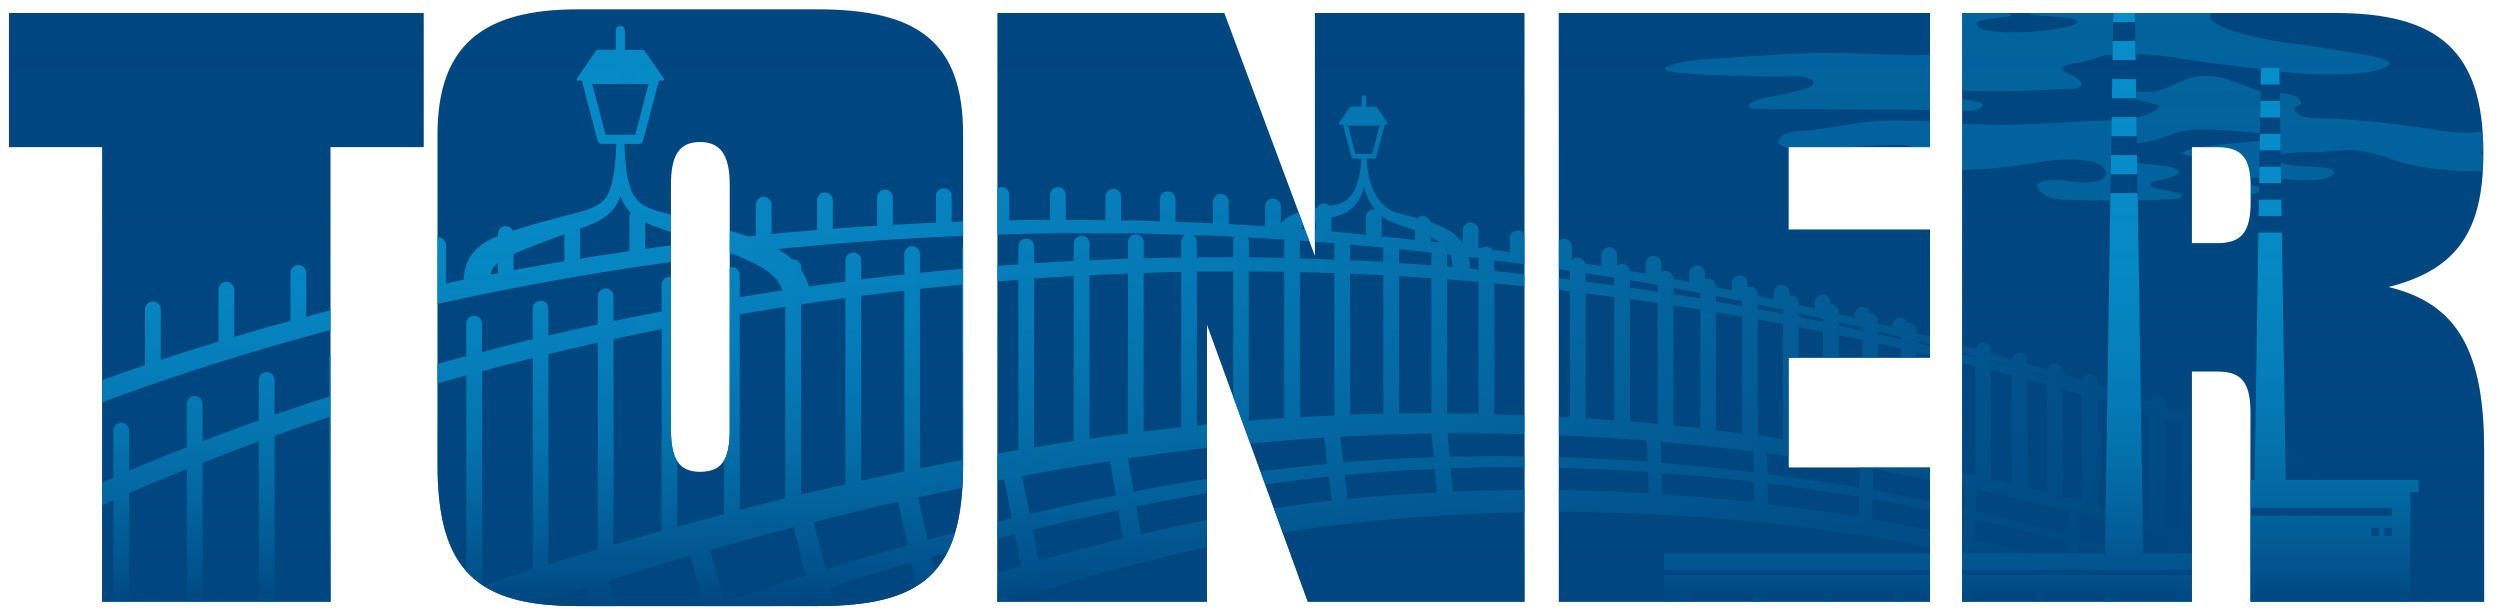
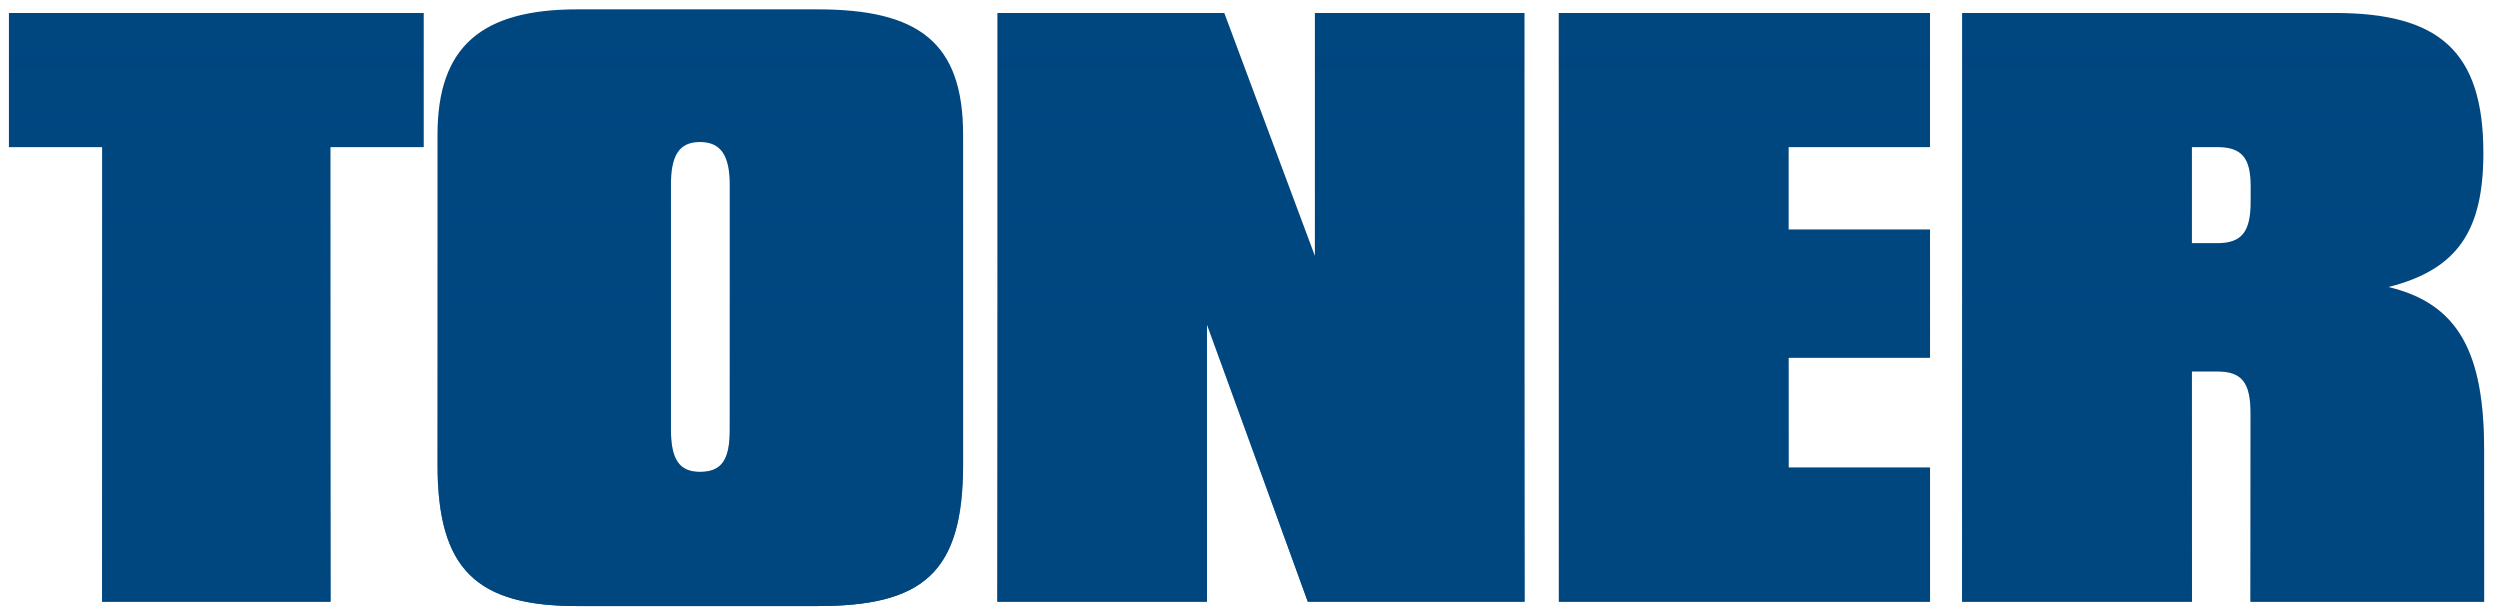
<svg xmlns="http://www.w3.org/2000/svg" id="Layer_1" data-name="Layer 1" viewBox="0 0 1090.84 268">
  <defs>
    <style>.cls-1{fill:none;}.cls-2{fill:#00467f;}.cls-3{clip-path:url(#clip-path);}.cls-4{fill:url(#linear-gradient);}.cls-5,.cls-6{fill:#068eca;}.cls-5{opacity:0.4;isolation:isolate;}.cls-7{fill:url(#linear-gradient-2);}</style>
    <clipPath id="clip-path">
-       <path class="cls-1" d="M44.55,64.19H3.89V5.66h181V64.19H144.2V262.54H44.55ZM190.9,202.75V58.81c0-38.6,19.3-54.73,61.06-54.73h104.7c44,0,63.58,14.23,63.58,54.73V202.75c0,47.44-17.71,61.69-63.58,61.69H252C208,264.44,190.9,248.62,190.9,202.75Zm101.86-15.19c0,12.66,3.48,18.34,12.65,18.34,9.81,0,13-5.68,13-18.34V80.63c0-12.65-3.81-18.66-13-18.66s-12.65,6-12.65,18.66ZM435.2,5.66h99l39.53,106V5.66H665.2V262.54H570.65l-44-120.85V262.54H435.2Zm244.93,0h162V64.19H780.45v35.94h61.69v56H780.45V204h61.69v58.53H680.2ZM982,180.44c0-13.6-3.8-18.35-14.56-18.35H956.41V262.54H856.13V5.66h162.59c45.25,0,64.86,16.45,64.86,61.06,0,34.16-11.39,50.92-41.44,58.52,30.7,7.28,41.76,28.79,41.76,71.17v66.13H982ZM956.41,106.1h11.07c10.76,0,14.56-5.06,14.56-18V81.19c0-12.26-3.86-17-14.54-17H956.41Z" />
-     </clipPath>
+       </clipPath>
    <linearGradient id="linear-gradient" x1="-111.35" y1="223.44" x2="1064.55" y2="223.44" gradientTransform="matrix(1, 0, 0, -1, 59.2, 465.3)" gradientUnits="userSpaceOnUse">
      <stop offset="0" stop-color="#068eca" />
      <stop offset="0.24" stop-color="#068dc9" stop-opacity="0.99" />
      <stop offset="0.38" stop-color="#068ac6" stop-opacity="0.95" />
      <stop offset="0.49" stop-color="#0585c1" stop-opacity="0.88" />
      <stop offset="0.6" stop-color="#057eb9" stop-opacity="0.77" />
      <stop offset="0.69" stop-color="#0474af" stop-opacity="0.64" />
      <stop offset="0.78" stop-color="#0369a3" stop-opacity="0.48" />
      <stop offset="0.86" stop-color="#025b95" stop-opacity="0.29" />
      <stop offset="0.94" stop-color="#004c85" stop-opacity="0.08" />
      <stop offset="0.97" stop-color="#00467f" stop-opacity="0" />
    </linearGradient>
    <linearGradient id="linear-gradient-2" x1="484.7" y1="461.22" x2="484.7" y2="200.86" gradientTransform="matrix(1, 0, 0, -1, 59.2, 465.3)" gradientUnits="userSpaceOnUse">
      <stop offset="0" stop-color="#00467f" stop-opacity="0" />
      <stop offset="0.28" stop-color="#00467f" stop-opacity="0.02" />
      <stop offset="0.45" stop-color="#00467f" stop-opacity="0.09" />
      <stop offset="0.59" stop-color="#00467f" stop-opacity="0.2" />
      <stop offset="0.72" stop-color="#00467f" stop-opacity="0.36" />
      <stop offset="0.83" stop-color="#00467f" stop-opacity="0.57" />
      <stop offset="0.94" stop-color="#00467f" stop-opacity="0.82" />
      <stop offset="1" stop-color="#00467f" />
    </linearGradient>
  </defs>
  <title>toner-logo</title>
  <path class="cls-2" d="M44.55,64.19H3.89V5.66h181V64.19H144.2V262.54H44.55ZM190.9,202.75V58.81c0-38.6,19.3-54.73,61.06-54.73h104.7c44,0,63.58,14.23,63.58,54.73V202.75c0,47.44-17.71,61.69-63.58,61.69H252C208,264.44,190.9,248.62,190.9,202.75Zm101.86-15.19c0,12.66,3.48,18.34,12.65,18.34,9.81,0,13-5.68,13-18.34V80.63c0-12.65-3.81-18.66-13-18.66s-12.65,6-12.65,18.66ZM435.2,5.66h99l39.53,106V5.66H665.2V262.54H570.65l-44-120.85V262.54H435.2Zm244.93,0h162V64.19H780.45v35.94h61.69v56H780.45V204h61.69v58.53H680.2ZM982,180.44c0-13.6-3.8-18.35-14.56-18.35H956.41V262.54H856.13V5.66h162.59c45.25,0,64.86,16.45,64.86,61.06,0,34.16-11.39,50.92-41.44,58.52,30.7,7.28,41.76,28.79,41.76,71.17v66.13H982ZM956.41,106.1h11.07c10.76,0,14.56-5.06,14.56-18V81.19c0-12.26-3.86-17-14.54-17H956.41Z" />
  <g class="cls-3">
    <path class="cls-4" d="M1123.75,248.3c-4.66-2.23-9.36-4.39-14.06-6.54v-1.3a3.42,3.42,0,0,0-6.43-1.62c-1.59-.71-3.19-1.39-4.78-2.1v-1.31a3.41,3.41,0,0,0-6.47-1.53l-1.17-.52-3.8-1.69v-1.27a3.42,3.42,0,0,0-6.48-1.53c-1.73-.75-3.45-1.51-5.19-2.25v-1.23a3.41,3.41,0,0,0-6.47-1.54l-5.44-2.26v-1.2a3.42,3.42,0,0,0-6.49-1.51c-1.27-.52-2.53-1.06-3.79-1.57l-1.87-.76v-1.16a3.42,3.42,0,0,0-6.52-1.45c-2-.79-3.92-1.59-5.89-2.37v-1.16a3.42,3.42,0,0,0-6.54-1.42c-2-.8-4.07-1.58-6.11-2.37v-1.18a3.43,3.43,0,0,0-6.57-1.37l-6.35-2.4v-1.18a3.43,3.43,0,0,0-6.6-1.29c-2.19-.82-4.37-1.65-6.57-2.46v-1.19a3.42,3.42,0,0,0-6.62-1.21l-6.83-2.47v-1.22a3.42,3.42,0,0,0-6.64-1.16c-2.35-.84-4.72-1.65-7.08-2.47v-1.26a3.42,3.42,0,0,0-6.67-1.07L959,182.2v-1.26a3.42,3.42,0,0,0-6.69-1c-2.53-.85-5.06-1.72-7.6-2.55v-1.26a3.42,3.42,0,0,0-6.71-.92l-7.86-2.54v-1.31a3.42,3.42,0,0,0-6.74-.84L915.25,168v-1.32a3.42,3.42,0,0,0-6.76-.78c-2.8-.86-5.61-1.69-8.42-2.53V162a3.43,3.43,0,0,0-6.78-.7l-8.71-2.54v-1.33a3.42,3.42,0,0,0-6.79-.62l-9-2.57V153a3.43,3.43,0,0,0-6.8-.59c-3.11-.86-6.21-1.73-9.33-2.57V148.6a3.44,3.44,0,0,0-3.43-3.43h-.32a3.41,3.41,0,0,0-5.28,2.23l-7.42-2v-1.1a3.45,3.45,0,0,0-3.43-3.43,3.75,3.75,0,0,0-.47,0,3.42,3.42,0,0,0-6.64,1.18h0a4.05,4.05,0,0,0,.07.7l-6.34-1.5v-1.1a3.41,3.41,0,0,0-3.29-3.41,3.42,3.42,0,0,0-6.79.63v1.41h0l-7-1.69v-1a3.45,3.45,0,0,0-3.43-3.43h-.24v-.51a3.43,3.43,0,0,0-6.85-.37,2.29,2.29,0,0,0,0,.37v2.41q-3.48-.81-7-1.59v-.72a3.42,3.42,0,0,0-3.41-3.43h0a2.88,2.88,0,0,0-.59.06v-1.11a3.43,3.43,0,1,0-6.86,0h0v2.84c-2.31-.5-4.64-1-7-1.47v-.6a3.36,3.36,0,0,0-3.29-3.43,3.45,3.45,0,0,0-1.1.16v-1.84a3.43,3.43,0,0,0-6.85,0v3.32c-2.32-.49-4.64-1-7-1.45v-.3a3.45,3.45,0,0,0-3.43-3.43,3.36,3.36,0,0,0-1.33.27v-2.62a3.43,3.43,0,1,0-6.86,0h0v3.81l-7-1.33h0a3.4,3.4,0,0,0-5.14-3v-3.6a3.43,3.43,0,0,0-6.86,0v4.3c-2.33-.42-4.66-.85-7-1.25a3.39,3.39,0,0,0-5.48-2.29V111.3a3.43,3.43,0,0,0-6.86,0v4.85l-7.09-1.21a3.39,3.39,0,0,0-4.15-2.43,3.34,3.34,0,0,0-1.64,1v-5.92a3.43,3.43,0,0,0-6.86,0V113c-2.42-.38-4.85-.73-7.27-1.1a3.41,3.41,0,0,0-4.51-1.71A3.51,3.51,0,0,0,666,111l-.34,0V104a3.43,3.43,0,0,0-6.86,0v6l-7.7-1.06a3.4,3.4,0,0,0-4.71-.65l-1.29-.18V100.7a3.43,3.43,0,0,0-6.85-.37,2.29,2.29,0,0,0,0,.37v5.59a18.26,18.26,0,0,0-5.79-5.58A41,41,0,0,0,624.11,97a3.43,3.43,0,0,0-4-2.68,3.38,3.38,0,0,0-1.71.9q-2.05-.59-4.11-1.14l-4.5-1.21a12.91,12.91,0,0,1-3.61-1.53,16.75,16.75,0,0,1-5.68-5.94c-2.74-4.73-3.92-10.44-4.22-16.16h3.24a1,1,0,0,0,1-.75l3.7-14.1h.75a.54.54,0,0,0,.52-.54.66.66,0,0,0-.09-.28l-4.66-6.78a.56.56,0,0,0-.43-.23H596.1V42.66a1,1,0,1,0-2,0v3.86h-4.72a.56.56,0,0,0-.43.23l-4.66,6.78a.54.54,0,0,0,.15.74.57.57,0,0,0,.28.08H586l3.7,14.1a1,1,0,0,0,1,.75H594a39.28,39.28,0,0,1-2.3,12.19c-1.57,4-4.5,7.06-8.32,7.85-.87.19-2.11.37-3.26.54h0a3.4,3.4,0,0,0-4.82,0,3.22,3.22,0,0,0-.63.88c-1.68.32-3.38.66-5.1,1.09a27.43,27.43,0,0,0-7.42,2.86,11.28,11.28,0,0,0-3.27,2.88V90.07a3.43,3.43,0,0,0-6.86,0v8.68c-5.29-.36-10.58-.67-15.88-1V88.23a3.43,3.43,0,0,0-6.85-.37,2.29,2.29,0,0,0,0,.37V97.4l-16.35-.59v-10a3.43,3.43,0,0,0-6.85,0v9.77c-5-.2-10.1-.42-15.16-.41H489.2V85.82a3.43,3.43,0,0,0-6.86,0V96.08c-5.76-.07-11.53-.14-17.3-.17V85.3a3.43,3.43,0,1,0-6.85-.37,2.29,2.29,0,0,0,0,.37V95.92h-5.93c-4,0-7.91.13-11.87.21V85.24a3.43,3.43,0,1,0-6.85-.37,2.29,2.29,0,0,0,0,.37v11q-9.15.23-18.3.58V85.59a3.43,3.43,0,1,0-6.86,0h0V97.16q-9.4.41-18.81.93V86.37a3.43,3.43,0,1,0-6.85-.37,2.29,2.29,0,0,0,0,.37V98.51c-2.54.15-5.07.28-7.6.45-3.92.27-7.83.58-11.74.88V87.61a3.43,3.43,0,1,0-6.85-.37,2.29,2.29,0,0,0,0,.37v12.74q-9.94.81-19.87,1.76V89.35a3.43,3.43,0,0,0-6.86,0v13.47l-3.52.36c-5.66-2-11.28-3.52-16.89-5V91.63a3.43,3.43,0,1,0-6.86,0h0V96.3l-12.79-3.44c-4.62-1.23-9-2.58-11.62-5.42s-3.92-7.51-4.65-12.14a118.54,118.54,0,0,1-1-12.49h6.26a2,2,0,0,0,1.9-1.51l6.87-26.12h1.7a.56.56,0,0,0,.49-.29.55.55,0,0,0,0-.58L281.14,22a.57.57,0,0,0-.46-.24h-8V13.3a2,2,0,0,0-4,0v8.44h-8a.56.56,0,0,0-.46.24L251.68,34.3a.55.55,0,0,0,0,.58.52.52,0,0,0,.49.29h1.73l6.83,26.13a2,2,0,0,0,1.93,1.48h6.25c-.14,3.54-.34,7.06-.75,10.51-.51,4-1.26,8.14-2.93,11.35-3,6.51-11.6,7.47-19.83,9.84-7.17,1.94-14.32,3.8-21.58,6.19a3.42,3.42,0,0,0-6.53,1.43V103c-1,.41-2,.85-3,1.35a26,26,0,0,0-6.55,4.48,17.4,17.4,0,0,0-4.6,7.89,27.68,27.68,0,0,0-.89,5.35c-2.57.53-5.12,1.09-7.68,1.63V107a3.43,3.43,0,0,0-6.86,0v18.22q-11.67,2.53-23.31,5.26V112.6a3.43,3.43,0,0,0-6.86,0v19.52q-12,2.92-23.92,6.08V119.1a3.43,3.43,0,0,0-6.86,0h0V140c-8.21,2.23-16.39,4.59-24.56,7V126.57a3.43,3.43,0,0,0-6.85-.37,2.29,2.29,0,0,0,0,.37v22.51c-7.76,2.35-15.51,4.76-23.21,7.29-.67.21-1.33.45-2,.67V135a3.43,3.43,0,0,0-6.86,0v24.28c-8.63,3-17.26,6-25.83,9.15V144.82a3.43,3.43,0,0,0-6.85-.37,2.29,2.29,0,0,0,0,.37v26.24Q17.25,176.12,4.08,181.6V156a3.44,3.44,0,0,0-3.43-3.43A3.44,3.44,0,0,0-2.78,156v28.45c-11.07,4.75-22,9.73-32.86,15.11q-8.32,4.1-16.51,8.73v11.37q2-1.23,4.1-2.41c5.48-3.13,11.09-6.11,16.75-9,11.35-5.75,22.93-11.09,34.64-16.17C26.77,182,50.7,172.94,74.93,164.78a1166.83,1166.83,0,0,1,148.4-38.9q47.91-9.34,96.47-15c3,1.19,5.94,2.42,8.74,3.78,4.1,2,7.9,4.42,10.24,7.22a12,12,0,0,1,2.54,4.86q-9.27,1.41-18.53,2.94v-9.44a3.43,3.43,0,1,0-6.85-.37,2.29,2.29,0,0,0,0,.37V130.8q-10.23,1.75-20.42,3.68v-10a3.43,3.43,0,1,0-6.85-.37,2.29,2.29,0,0,0,0,.37v11.39q-10.51,2-21,4.26V129.3a3.43,3.43,0,0,0-6.86,0v12.25q-10.78,2.34-21.54,4.86V134.86a3.43,3.43,0,1,0-6.85-.37,2.29,2.29,0,0,0,0,.37v13.2c-3.89.93-7.77,1.85-11.65,2.83-3.5.88-7,1.82-10.47,2.73V141.2a3.43,3.43,0,0,0-6.86,0v14.21q-11.38,3-22.71,6.31V148.41a3.43,3.43,0,0,0-6.85,0v15.32q-11.7,3.44-23.32,7.1V156.57a3.43,3.43,0,1,0-6.85-.37,2.29,2.29,0,0,0,0,.37V173q-12,3.88-23.93,8V165.78a3.43,3.43,0,1,0-6.86,0h0v17.68q-12.33,4.38-24.55,9.07V176.21a3.43,3.43,0,0,0-6.86,0h0v19c-2.6,1-5.22,2-7.81,3q-8.73,3.51-17.39,7.19V188.08a3.43,3.43,0,0,0-6.85-.37,2.29,2.29,0,0,0,0,.37v20.36q-13,5.66-25.85,11.72V201.68a3.43,3.43,0,0,0-6.86,0v21.79c-4.55,2.21-9,4.42-13.55,6.72S-5.45,234.68-9.74,237V217.58a3.44,3.44,0,0,0-3.43-3.43,3.43,3.43,0,0,0-3.42,3.43v23.18c-4.76,2.69-9.53,5.34-14.18,8.21-7.24,4.36-14.4,8.88-21.38,13.72v11.88c8.41-6.23,17.28-12,26.29-17.47,3-1.9,6.15-3.71,9.27-5.5v93.11c-10.2,4.75-20.38,9.61-30.55,14.7l9.22,17.67c10.66-5.57,21.51-11,32.45-16.32l16.41,34.15q-15.09,8-30.08,16.39l7.56,12.89c9.45-5.57,19-11,28.72-16.38L34.2,443.3c-6.47,4.19-12.93,8.43-19.37,12.8L26.2,472.42c19.29-13.48,39.41-26.52,59.55-39.18s40.65-24.94,61.3-36.87c41.29-23.83,83.44-46.23,126.44-66.82A1411,1411,0,0,1,405.2,274.12c44.81-16.07,90.62-29.47,137.29-38.5a616.39,616.39,0,0,1,70.56-9.52l17.81-1.29c5.94-.34,11.89-.52,17.83-.78l8.93-.37,8.92-.12,17.86-.18c23.82.27,47.63,1.29,71.38,3.36S803.16,232,826.67,236a882.61,882.61,0,0,1,138.45,35.75c22.54,7.86,44.8,16.56,66.57,26.37q16.36,7.28,32.3,15.46c10.64,5.46,21.15,11.14,31.22,17.37l2-3.08c-6.63-4.22-13.37-8.14-20.18-11.92l2-12.19q12.36,6.33,24.34,13.26l2-3.38q-12.73-7.22-25.74-13.8l2.06-12.58c10.22,4.89,20.31,10,30.17,15.51l1.82-3.12c-1.45-.82-2.92-1.62-4.38-2.42a3.33,3.33,0,0,0,.35-1.49V243.65c4.47,2,8.93,4,13.36,6.09l.35-.72.18-.35h0ZM217.29,119.17l-3.1.61v-.29a6,6,0,0,1,1.36-3.1,9.86,9.86,0,0,1,1.7-1.59ZM264.2,58.8l-5.83-22.18H283L277.2,58.8ZM246.26,114q-11.07,1.85-22.12,3.88v-7l.23-.11c6.91-3.14,14.44-5.83,21.89-8.54Zm28.4-19.5v15.07q-10.79,1.56-21.54,3.3V99.74l.49-.17a63.06,63.06,0,0,0,6.22-2.5,23.89,23.89,0,0,0,6.08-4,17.8,17.8,0,0,0,4.29-6.14c.19-.47.36-.94.52-1.4a18.15,18.15,0,0,0,3,5.6,14.52,14.52,0,0,0,1.48,1.65A3.35,3.35,0,0,0,274.66,94.49Zm27.82,11.37q-10.49,1.27-21,2.72V97a63.49,63.49,0,0,0,6.11,2.48l14,4.78.9.32Zm322.09,4.35v5.55c-4.7-.37-9.4-.68-14.11-1v-6C615.2,109.21,619.87,109.69,624.57,110.21Zm0,11.18V180.3c-4.7,0-9.41,0-14.11.12V120.51C615.2,120.79,619.87,121.07,624.57,121.39ZM603.74,94.94a17.29,17.29,0,0,0,2.3,1.38,24.17,24.17,0,0,0,2.42,1l4.37,1.55,4.59,1.68v4.14c-4.85-.54-9.69-1.08-14.54-1.58V94.8a2.86,2.86,0,0,0-.06-.58C603.13,94.44,603.41,94.71,603.74,94.94Zm-.14,13.11v6.25c-4.84-.29-9.69-.52-14.54-.76v-6.81q7.28.63,14.54,1.32Zm0,12V180.5c-4.85.1-9.69.26-14.54.43V119.42l14.39.66ZM591.43,67.2,588.2,54.83H602L598.71,67.2ZM581,94.92h.06c1.12-.3,2.17-.56,3.54-1a14.83,14.83,0,0,0,6.72-4.51,18.6,18.6,0,0,0,3.58-6.85c.11-.39.16-.78.26-1.17a31.09,31.09,0,0,0,2,5.7,25.86,25.86,0,0,0,2.74,4.32,5,5,0,0,0-.54-.06A3.45,3.45,0,0,0,596,94.78v7.64q-7.49-.73-15-1.4Zm-9.68,3c.92-.35,1.87-.67,2.82-1v3.48c-2.32-.2-4.64-.41-7-.59a25.69,25.69,0,0,1,4.18-1.88Zm-17,6.25a3.08,3.08,0,0,0,1,.16,2.76,2.76,0,0,0,.57-.06l4.7.3a3.39,3.39,0,0,0-.23,1.22v6.73c-5.14-.12-10.28-.23-15.43-.28v-6.83a3.47,3.47,0,0,0-.53-1.82l9.92.59Zm6,14.44v63.8c-5.15.33-10.29.69-15.43,1.12V118.45q7.73,0,15.44.17ZM322.79,137.18q9.93-1.71,19.87-3.27v83.57q-9.95,2.43-19.87,5Zm-27.27,5q10.2-2,20.42-3.83v86q-10.23,2.69-20.42,5.49ZM267.7,148q10.46-2.28,21-4.4v88.07q-10.51,2.94-21,6Zm-28.4,6.54q10.75-2.61,21.54-5.05v90.23q-10.78,3.21-21.54,6.54ZM238.37,262q8.74-2.89,17.54-5.7l7.63,25.08q-7.25,2.7-14.46,5.45-9.71,3.71-19.35,7.52l-8.8-26.49q8.7-3,17.44-5.85Zm-28-100c4.14-1.12,8.29-2.25,12.44-3.32,3.22-.83,6.45-1.61,9.68-2.41v92.13q-11.09,3.48-22.12,7.11Zm-29.61,8.31q11.33-3.36,22.71-6.51v93.93q-11.37,3.76-22.71,7.66Zm30.75,100.82,8.94,26.93q-16.77,6.72-33.43,13.73l-10.2-28.28Q194.12,277.14,211.51,271.12Zm-60.92-91.49q11.63-3.76,23.32-7.28v95.43q-11.68,4.08-23.32,8.29Zm16.88,107.31,10.36,28.72q-16.37,7-32.61,14.2l-11.66-29.92Q150.45,293.29,167.47,286.94Zm-47.66-96.78q11.91-4.26,23.93-8.25v96.64q-12,4.4-23.93,8.94ZM123.37,304l11.83,30.36q-11.14,5-22.24,10.12c-3.2,1.48-6.38,3-9.57,4.47L90.2,317.59c2.55-1.07,5.1-2.16,7.65-3.22Q110.6,309.09,123.37,304Zm-35-102c8.15-3.21,16.32-6.36,24.55-9.36v97.5q-10.77,4.13-21.51,8.35l-3,1.21Zm-32,13.24q10.3-4.5,20.71-8.78c1.49-.61,3-1.18,4.49-1.78v97.73q-12.63,5.05-25.2,10.25Zm23.8,106.61,13.32,31.77Q77.67,361.11,62,368.82L47.33,336.19Q63.67,328.89,80.14,321.85ZM23.64,230.3c8.53-4.17,17.17-8.15,25.85-12v97.26q-13,5.43-25.85,11ZM-9.74,341.53V247.67l.35-.2c5.62-3,11.15-6.17,16.85-9,3.09-1.6,6.21-3.12,9.32-4.68v95.85Q3.47,335.48-9.74,341.53ZM5.32,355.6q11.88-5.69,23.88-11.21c2.7-1.24,5.4-2.45,8.11-3.68l14.83,33-5.81,2.89q-12.46,6.3-24.82,12.74Zm39,81.17L27.63,402q12.44-6.74,24.93-13.42L57.67,386l14.94,33.22c-9.49,5.8-18.92,11.64-28.29,17.6Zm37.74-23.31-14.65-32.6q15.38-8,30.89-15.69l13,31q-14.68,8.54-29.24,17.29Zm56.19-32.59q-8.72,4.86-17.37,9.81L108.2,360.3c3.33-1.64,6.65-3.29,10-4.91q10.61-5.16,21.29-10.18L150.72,374q-6.28,3.42-12.47,6.86Zm22.11-12.13-11-28.19q16-7.46,32.15-14.61l9.56,26.5q-15.4,8-30.71,16.3ZM200,347.83l-9.35-25.92q16.46-7.21,33-14.14L231.72,332q-15.91,7.77-31.7,15.85Zm66.79-32.53q-13.08,6-26,12.28L233,303.91q9.84-4.07,19.72-8,6.83-2.73,13.69-5.4l6.69,22Zm6.09-37.4-7.48-24.6q17.77-5.6,35.78-10.8l6.39,23.11q-17.38,6-34.69,12.32Zm9.3,30.45-6.52-21.44q17.07-6.56,34.28-12.77l5.47,19.77Q298.67,300.93,282.2,308.35ZM309.83,240q18.19-5.2,36.52-10l5.27,21.11q-17.82,5.58-35.51,11.57Zm39.73-24.16v-83q9.65-1.46,19.33-2.78V211.3q-9.69,2.23-19.37,4.54Zm-25.78,74.61-5.35-19.35q17.52-6.19,35.17-12L358,276.82q-17.24,6.6-34.28,13.63Zm31.27-62.63q13.74-3.49,27.54-6.76c3.09-.72,6.18-1.41,9.27-2.11l4.23,19c-2.28.63-4.57,1.25-6.84,1.9q-14.56,4.18-29.05,8.66Zm20.7-18V129.14q9.39-1.23,18.81-2.31v78.93c-4.92,1-9.83,2-14.73,3.12Zm25,51.48q-17.24,5.91-34.27,12.31l-4.36-17.31c9.72-3.12,19.47-6.17,29.25-9.08,2.11-.62,4.23-1.22,6.34-1.83l3.49,15.72Zm4-25.75L400.62,217q18.74-4.16,37.57-7.78l3.31,16.9q-18.5,4.44-36.8,9.44Zm-3.33-31.18V126.08q9.15-1,18.3-1.88v76.56q-9.21,1.73-18.35,3.59Zm25.16-4.86V123.56q8.88-.81,17.79-1.47v74.26q-9,1.52-17.84,3.14ZM409.76,258.3,406.35,243q18.16-5.17,36.48-9.84L445.55,247Q427.55,252.31,409.76,258.3ZM446,207.76c3.32-.61,6.63-1.25,10-1.83,9.43-1.69,18.89-3.23,28.36-4.69l2.52,14.9q-18.87,3.75-37.6,8.14Zm5.2-12.53V121.56c5.76-.4,11.53-.78,17.3-1.1v72c-4.82.73-9.64,1.46-14.44,2.24-1,.16-1.91.34-2.84.49Zm2,49.54-2.65-13.56q18.6-4.59,37.35-8.54L490,235q-18.44,4.46-36.78,9.7Zm39-55.64q-8.42,1.1-16.82,2.32V120.11q8.42-.44,16.82-.76Zm0-76.23c-5.61.18-11.21.41-16.82.66v-7.13a3.43,3.43,0,0,0-6.85-.37,2.29,2.29,0,0,0,0,.37v7.43q-8.65.45-17.3,1v-7.32a3.43,3.43,0,1,0-6.86,0h0v7.8c-5.93.42-11.87.86-17.79,1.36v-7.6a3.43,3.43,0,0,0-6.86,0v8.2q-9.15.81-18.3,1.76v-8a3.43,3.43,0,1,0-6.85-.37,2.29,2.29,0,0,0,0,.37v8.69q-9.42,1-18.81,2.2V113.6a3.43,3.43,0,0,0-6.86,0v9.26c-5.35.69-10.69,1.39-16,2.15a24.4,24.4,0,0,0-.8-2.51,22.91,22.91,0,0,0-2.5-4.78v-1.09a3.45,3.45,0,0,0-3.43-3.43,4.17,4.17,0,0,0-.5,0,35.12,35.12,0,0,0-6.33-4.5q18.11-1.86,36.27-3.22,38.33-2.85,76.77-3.55c12.81-.31,25.61-.06,38.42-.09,6.41-.06,12.81.26,19.22.4l7,.2a3.42,3.42,0,0,0-1.63,2.91v7q-8.17.12-16.34.34v-7a3.43,3.43,0,0,0-6.86,0Zm23.2,5.78v67.7q-8.2.92-16.39,1.92V119.11q8.19-.26,16.34-.43ZM492.2,200q18.9-2.79,37.88-4.91l.65-.07,1.87,13q-19,2.87-37.93,6.49Zm5.62,33.16L495.76,221q18.78-3.81,37.71-6.89l1.59,11.19q-18.73,3.51-37.26,7.85Zm40.29-49c-3,.27-6.06.5-9.08.8-2.27.22-4.54.48-6.8.72V118.55c1.47,0,3-.07,4.43-.08h11.45Zm0-71.91h-11.5l-4.41.06v-6.9a3.44,3.44,0,0,0-1.46-2.8l8.4.24c3.22.14,6.45.32,9.67.48a3.41,3.41,0,0,0-.73,2.1Zm.55,82q19.58-2,39.2-3.29l1.34,11.47q-19.41,1.83-38.72,4.57Zm4.27,29.7-1.58-11q19.2-2.94,38.51-5l1.24,10.48c-12.8,1.5-25.53,3.37-38.19,5.52Zm39.27-42.66c-5,.21-10,.44-15,.73V118.77c5,.12,10,.22,15,.38Zm0-74.75v6.74q-7.49-.31-15-.53V105.8a3.58,3.58,0,0,0-.1-.8c5,.35,10.08.76,15.12,1.17C582.21,106.27,582.2,106.38,582.2,106.48Zm2.61,84q10-.55,19.92-.91t19.88-.37l1,10.25c-6.16.26-12.32.4-18.47.81-7,.38-14,.9-20.95,1.49Zm27.47,25.22q-12.15.69-24.27,2l-1.23-10.45c6.87-.66,13.75-1.24,20.64-1.7,6.1-.48,12.22-.68,18.33-1H626l1,10.33ZM628,105.7a3.48,3.48,0,0,0-.85.11l-2.88-.34v-2a32.39,32.39,0,0,1,4.1,2.31.53.53,0,0,0-.37-.12Zm63.86,13.51c3.1.51,6.19,1,9.29,1.53l3.2.52v3.29q-6.24-.87-12.49-1.69Zm0,8.78q6.24.77,12.49,1.59V183.4L698.9,183c-2.34-.2-4.69-.35-7-.5ZM672.12,116.3c3.15.45,6.29.88,9.43,1.35a3.37,3.37,0,0,0,1,.15h.05c.82.11,1.63.25,2.45.37V122q-6.45-.81-12.89-1.55Zm0,9.39c2.64.29,5.27.55,7.91.86,1.66.19,3.32.41,5,.61v55l-5-.26c-2.64-.14-5.29-.23-7.93-.35ZM652,113.57q6.64.86,13.29,1.76v4.32c-4.43-.49-8.86-.94-13.29-1.39Zm0,10.08c4.43.41,8.86.83,13.29,1.29v56.28c-4.43-.17-8.86-.3-13.29-.42Zm-6.85-11v4.9l-3.64-.35a28,28,0,0,0-.7-5.07ZM631.43,111l1.47.17c.06.17.15.33.2.51a17.53,17.53,0,0,1,.6,4.83l-2.27-.19Zm0,10.9q6.86.5,13.7,1.07v57.58c-4.57-.09-9.13-.13-13.7-.16Zm.19,67.22c13.26-.08,26.53.08,39.79.56l.63,9.57c-3.16,0-6.33-.05-9.5-.12L653.3,199c-3.08,0-6.16.07-9.24.1l-11.51.19Zm34.82,24.69h-9l-9,.25c-4.81.15-9.62.26-14.43.42l-1-10.21,11.12-.26c3.06,0,6.12-.17,9.19-.16l9.19.06c3.28,0,6.56,0,9.85.06l.65,9.82Zm12-23.88h1.25c6.24.23,12.48.48,18.72.94l18.7,1.22,1.48.13.34,9.24q-18.93-1.38-37.89-2l-2-.06Zm6.08,23.94H680l-.64-9.73h1.53q19.1.51,38.18,1.79l.33,9.35q-17.45-1-34.92-1.43ZM723.32,185l-5.57-.56-6.53-.5V130.47q6.06.84,12.1,1.73Zm0-57.67q-6-.93-12.1-1.81V122.3c3,.48,6,1,8.92,1.52l3.18.59Zm25.44,1.84c3.06.6,6.12,1.21,9.18,1.86l2.17.44v2.08q-5.67-1-11.35-2Zm0,7.07c2.46.41,4.92.8,7.38,1.23l4,.72v51c-1.61-.2-3.21-.44-4.81-.63-2.18-.3-4.36-.55-6.54-.82ZM730.2,125.71l11.72,2.15v2.44q-5.85-1-11.72-1.92Zm0,7.52q5.87.9,11.72,1.85V186.9q-5.85-.65-11.72-1.23Zm-5.58,59.57c10,.87,19.91,1.75,29.84,3,3.56.4,7.11.86,10.66,1.29l.13,9q-20.1-2.46-40.3-4.08Zm32,25.44q-15.57-1.5-31.18-2.53l-.33-9.29q20.13,1.47,40.2,3.81l.12,9c-3-.31-5.91-.67-8.85-1Zm28.2-81.6c3.55.78,7.09,1.54,10.63,2.34v1.47c-3.54-.74-7.08-1.44-10.63-2.15Zm0,6.09c3.55.69,7.09,1.36,10.63,2.07v49.44c-3.54-.57-7.08-1.11-10.63-1.65ZM767,132.86c3.67.75,7.33,1.49,11,2.27v1.79c-3.66-.72-7.32-1.4-11-2.09Zm0,6.55q5.5,1,11,2v50.15c-3.66-.53-7.32-1-11-1.53ZM811.1,225.6q-19.77-3.25-39.68-5.65l-.12-9q20,2.48,39.89,5.81Zm.13-12.73q-19.92-3.47-40-6.06l-.12-9q20.14,2.58,40.2,5.92Zm1.36-15.72c-3.42-.61-6.85-1.18-10.28-1.75V146.21c3.43.7,6.86,1.39,10.28,2.12Zm0-53c-3.42-.75-6.85-1.47-10.28-2.21v-1.35q5.15,1.18,10.28,2.39ZM1063.5,273.21V224.3l5.06,2v50.4c-1.75-.81-3.5-1.62-5.26-2.41a3.41,3.41,0,0,0,.16-1.1Zm-12.15-5.3V219.47l.87.33,4.42,1.74V271.3l-5.46-2.41a3.35,3.35,0,0,0,.13-1Zm-12.41-5.21V214.77c1.86.69,3.7,1.4,5.55,2.1V266c-1.89-.81-3.8-1.58-5.7-2.37a3.41,3.41,0,0,0,.11-1Zm-12.65-5.1V210.1c1.93.71,3.87,1.4,5.8,2.12v48.65l-5.92-2.42a3.62,3.62,0,0,0,.08-.87Zm-12.92-4.55V205.4l6.06,2.17v48.21c-2-.8-4-1.61-6.09-2.4a1.31,1.31,0,0,1,0-.35Zm-13.17-4.91V200.77c2.11.73,4.21,1.48,6.32,2.22v47.8c-2.11-.8-4.22-1.59-6.35-2.37C1000.14,248.3,1000.2,248.23,1000.2,248.14Zm-13.45-4.78V196.2c2.2.74,4.4,1.47,6.59,2.22v47.45c-2.19-.8-4.4-1.57-6.6-2.35a.22.22,0,0,1,0-.16ZM973,238.69v-47c2.24.73,4.49,1.44,6.74,2.19h.13v47.21c-1.47-.51-2.93-1-4.4-1.56L973,238.7Zm-14-51.55,7.15,2.28v47c-2.39-.79-4.76-1.61-7.15-2.39Zm-14.29-4.45c2.48.76,5,1.54,7.43,2.31v46.82c-2.47-.79-4.95-1.58-7.43-2.35Zm-14.61-4.39,7.72,2.3v46.7c-2.57-.78-5.15-1.52-7.72-2.29ZM915.25,174c2.67.76,5.35,1.51,8,2.29V223c-2.67-.77-5.34-1.5-8-2.25Zm-15.18-7.92c2.78.81,5.56,1.61,8.33,2.43h0c-2.77-.8-5.55-1.57-8.33-2.35Zm0,3.67c2.78.76,5.55,1.52,8.33,2.3v46.8c-2.78-.75-5.55-1.51-8.33-2.24Zm-15.49-8.13c2.88.81,5.76,1.64,8.64,2.46v.23l-8.64-2.37Zm0,4c2.89.76,5.76,1.53,8.64,2.31v46.94c-2.88-.74-5.75-1.51-8.64-2.22Zm-15.8-8.35c3,.81,6,1.65,9,2.48v.35l-9-2.38Zm0,4.25c3,.76,6,1.55,9,2.32V211c-3-.73-6-1.46-9-2.16Zm-16.13-8.57,9.27,2.48V156c-3.09-.79-6.17-1.59-9.27-2.36Zm0,4.59c3.1.75,6.18,1.52,9.27,2.29V207.3q-4.62-1-9.27-2.07ZM836.2,148.7l9,2.31a3.28,3.28,0,0,0,.6.28v.61c-3.2-.79-6.4-1.56-9.6-2.33Zm0,4.93,9.6,2.25V203.7c-3.2-.68-6.4-1.33-9.6-2Zm-16.8-9q5,1.19,9.94,2.4v1q-5-1.16-9.94-2.27Zm0,5.25q5,1.08,9.94,2.2V200.3c-3.31-.65-6.62-1.25-9.94-1.87Zm37.4,84.63c-9.57-2.12-19.17-4.13-28.81-5.94-3.64-.67-7.3-1.28-11-1.9l.09-8.86c3.32.57,6.63,1.13,9.94,1.74,10,1.86,20.07,3.92,30,6.1Zm.44-12.51c-9.8-2.16-19.63-4.21-29.5-6.08-3.52-.67-7-1.29-10.58-1.93l.09-9.2c3.79.66,7.58,1.3,11.36,2,9.68,1.79,19.34,3.75,29,5.8Zm44.29,23.63q-19.77-5.46-39.78-10l.31-8.89q20.12,4.51,40,9.88ZM902.3,233q-20-5.39-40.11-9.94l.34-9.44q20.26,4.41,40.37,9.56Zm43.33,26q-19.46-6.48-39.19-12l.55-9.08q19.85,5.46,39.46,11.73Zm1.12-12.92q-19.65-6.33-39.55-11.85l.6-9.87q20,5.25,39.84,11.27ZM989.46,275c-7.46-2.94-14.94-5.81-22.47-8.55q-8.22-3-16.5-5.79l.82-9.47q9,2.92,17.9,6c7.17,2.48,14.28,5.09,21.37,7.76ZM991,261.5q-10.29-3.83-20.65-7.49-9.32-3.25-18.71-6.31l.9-10.45c7.16,2.21,14.3,4.47,21.41,6.84q9.18,3,18.29,6.29Zm40.94,31.64c-12.71-5.9-25.61-11.39-38.62-16.59l1.13-10.09q19.67,7.5,39,15.86Zm2-14.55q-19.38-8.26-39.1-15.65l1.25-11.16q19.89,7.16,39.46,15.14Zm39.39,35.31c-2.47-1.35-4.94-2.68-7.43-4-9.94-5.24-20-10.27-30.19-15L1037.2,284l.48.2c12.65,5.63,25.24,11.5,37.6,17.74Zm2.62-15.93q-18.87-9.44-38.21-17.75l1.62-11.75c1.63.67,3.26,1.31,4.88,2,11.33,4.81,22.62,9.77,33.76,15Zm4.25-15.76c-1.68-.81-3.36-1.59-5-2.38a3.22,3.22,0,0,0,.22-1.19V229l4.82,2Zm11.44,5.66-4.83-2.42a3.41,3.41,0,0,0,.24-1.27V233.81c1.54.64,3.06,1.31,4.59,2Zm11.21,5.82c-1.55-.82-3.09-1.65-4.64-2.46a3.52,3.52,0,0,0,.28-1.36V238.72c1.45.63,2.91,1.24,4.36,1.88Z" />
    <path class="cls-5" d="M932.77,87.42c3.82,0,7.64-.13,11.45-.37,1.79-.11,6.1.21,7.6-1s-.76-1.68-2.1-2.07c-2.35-.69-15.1-1.89-10.7-4.28,2.84-1.55,13.17-2.56,11.7-4.85C949.1,72.3,942.58,72.3,940,72s-5-.6-7.51-1Z" />
    <path class="cls-5" d="M995.14,67.45a27.89,27.89,0,0,1,3-.59,82.27,82.27,0,0,1,11.43-.44c6,0,12-1.2,18-.83,8.91.54,17,4.92,25.65,6.63,15,3,30.73,2.63,46,2.58,2.11,0,4.23,0,6.34-.06,1.88,0,7-.34,7.5-2.15.29-1.11,8.68-1.91,7.77-2.65-1.15-.94-14.52.28-16-.11-2.13-.57-4.35-.08-6.51-.17-2.77-.11-5.54-.28-8.29-.6-1.37-.16-6.59-.31-7.31-2-1.18-2.77,14.94-3.48,16.18-3.52,6.26-.22,25.06.79,20.24-1.18a89.12,89.12,0,0,0-21.47-5.65c-7.18-.9-14.29,1.31-21.46,1.26s-14.5-1.63-21.73-2.58c-8.19-1.07-16.38-2.06-24.6-2.8q-6.27-.57-12.56-.93c-3.93-.21-8.19.41-12-.69-1.53-.44-4.72-1.82-3.81-3.94.59-1.38,3.49-1.06,2.22-3.08-1.18-1.86-3.52-2.57-5.7-2.9-1.1-.17-2.2-.28-3.31-.36Z" />
    <path class="cls-5" d="M995.3,78a108,108,0,0,0,11.65.6c3.64-.06,7.6-.09,10.74-2.18,2.72-2-1.85-3-3.22-3.22-6-1.1-13.37.21-19.28-2.43Z" />
    <path class="cls-5" d="M986,61.44c-7.46,1.12-29.7,1.89-33.64,5.15-1.56,1.28,10.58,2.63,15.67,3.59,1.88.36,10.51.45,9.46,3-.45,1.1-23,.27-17.75,4.31,5,3.86-1.38,4.33,1.06,5.81,5.75,3.48,18.39,2.23,24.86.73V81.52c-2.67-.61-5.9-1.66-5.25-3.15a1.15,1.15,0,0,1,.94-.52,35.6,35.6,0,0,1,4.37-.36Z" />
    <path class="cls-5" d="M986.37,39.76c-3.66-.81-7.11-2.64-10.64-3.88-6.9-2.44-14.29-4-21.36-1.48-5,1.83-9.89,5-15.29,5.64-2.27.27-4.76-.35-7,0v3.47A47.29,47.29,0,0,1,941.52,46c2.42.83-3.34,3.33-4.18,3.68a30.61,30.61,0,0,1-5.14,1.6l.18,11.16,1.34-.1c8.4-.68,14.06-4.92,22.45-5.69,4.9-.46,21.62.31,29.9,1.66Z" />
    <path class="cls-5" d="M921.36,52.52c-2.72.13-5.46.17-8.18.29-12.8.56-25.64,1.47-38.45,1.63-22.78.28-45-4.12-67.69-.2q-7.93,1.36-15.93,2.45c-4,.55-11.33,0-14.33,3.26-4,4.44,6.14,4.8,8.34,5.35,3.87,1,45-3.76,48.21-1.46,6.85,4.85-26.36,5.81-19.68,10,1.94,1.22,5,1.14,7.19,1.28,4.33.27,8.67.24,13,.17,10-.17,19.86-1,29.78-1.44,9.46-.4,18.77-2,28.14-3.33a70.37,70.37,0,0,1,15.07-.76c2.71.21,5.72.37,8.23,1.46s5.27,4.11,2.72,6.52c-1.69,1.6-4.78,1.67-7,1.8-4.7.27-9.43-1-14.16-.92-2,0-5-.09-6.75,1.12-2,1.39-.26,3.4,1.31,4.61,3.83,3,9.07,2.74,13.65,2.91,5.32.21,10.64.23,16,.22Z" />
    <path class="cls-5" d="M931.83,23.71c11.85-.19,23.68,2.84,35.48,4.14,13.42,1.48,26.78,3.72,40.28,4.44a165.7,165.7,0,0,0,18.91-.14,52.66,52.66,0,0,0,10-1.29c1.45-.37,9-2.53,4.83-4.39-3.82-1.71-8-2.26-12-3-8.8-1.52-17.63-2.95-26.47-4.17C993.2,18,983.2,16.59,974,13.45c-3-1-13.51-4.6-8.19-9,1.51-1.24,12.28-5.92,9.09-8.69C972-6.77,966.45-7,962.8-7.7a237.79,237.79,0,0,0-46.71-4.51q-10.4,0-20.77.69c-6.13.42-12.38.64-18.37,2a33.72,33.72,0,0,0-5.57,1.77c-4.46,2,2.92,5.39,4.64,6.12,4.54,1.93,10.14,1.49,14.41,4.06.84.5-5.61,3-4.75,3.56,2.77,1.74,21.45.58,20.52,3.73-1.13,3.77-42.9,7.35-43.58.73-.23-2.25,12-2.85,13.53-3.16,3.69-.72-1.07-2.17-2.25-2.22-1.72-.07-3.42.19-5.13.18-5.34,0-10.85-.19-16,1.34s-11,5.1-5.73,10.38c1.37,1.39,4,3.35,2.06,5.15-2.31,2.11-7.59,1.67-10.46,1.76-3.84.13-7.68-.1-11.53-.12-12.42-.07-24.77-1.06-37.19-.6-13,.47-26,1.43-38.92,2.25-6.45.4-12.94.64-19.23,2.26a40.08,40.08,0,0,0-4.16,1.3,2,2,0,0,0-.8.45c-1.82,1.92,6.63,2.38,7.46,2.46,2.87.29,5.74.5,8.61.66,5.77.32,11.55.45,17.32.58,5.21.12,10.69.29,16,.31,4.4,0,10.54-1.14,14.38,1.56a1.43,1.43,0,0,1,.63,1.61,1.78,1.78,0,0,1-.58.72c-2.06,1.64-5.61,2.16-8.1,2.78-3.37.85-6.8,1.48-10.22,2.1A35.58,35.58,0,0,0,766,43.89c-2.92,1.12-4.36,3.55.14,3.6q27,.3,54,.26c7.87,0,15.74.16,23.61.34,3.79.1,7.59.16,11.38.25,3,.08,6.75.45,9.29-1.44s-1.71-2.49-2.92-2.78c-3.52-.87-7.2-.76-10.7-1.6-.78-.18-4.14-1.5-1.77-2.2,4.3-1.26,8.94-.68,13.35-.54,13.67.44,27.29-.45,40.94-1,1.52-.06,6.35-.28,4.67-3-1.46-2.34-5.13-3.11-7.31-4.59a1.72,1.72,0,0,1-.75-.78c-.72-1.93,5.62-2.86,6.75-3,5-.72,10.11-3.47,15.18-3.52L922.2,1.3h9.3Z" />
    <rect class="cls-6" x="726.11" y="241.51" width="235.5" height="7.23" />
    <path class="cls-6" d="M921.26,59.42h11.08c0-2.76-.09-5.53-.13-8.3H921.38Z" />
    <path class="cls-6" d="M921,76h11.59l-.12-8.3H921.13C921.09,70.49,921,73.3,921,76Z" />
-     <path class="cls-6" d="M921.51,42.82h10.57l-.12-8.3H921.64C921.6,37.3,921.55,40.05,921.51,42.82Z" />
    <path class="cls-6" d="M932.72,84.3H920.88l-2.48,161h16.8Z" />
    <path class="cls-6" d="M922,9.62h9.55l-.12-8.32H922.2C922.11,4.08,922.06,6.85,922,9.62Z" />
    <path class="cls-6" d="M921.77,26.22h10.06c0-2.77-.09-5.53-.13-8.3h-9.81Z" />
    <path class="cls-6" d="M985.75,79.92h9.58c0-2.39-.07-4.78-.11-7.17h-9.36C985.82,75.14,985.79,77.53,985.75,79.92Z" />
    <path class="cls-6" d="M985.53,94.3h10c0-2.39-.07-4.78-.11-7.17h-9.8Q985.59,90.67,985.53,94.3Z" />
    <path class="cls-6" d="M986,65.57h9.14c0-2.39-.07-4.78-.11-7.17h-8.92C986,60.79,986,63.18,986,65.57Z" />
-     <path class="cls-6" d="M997.44,217.23l-1.78-115.78H985.42l-1.78,115.78Z" />
-     <path class="cls-6" d="M986.41,36.87h8.26c0-2.39-.07-4.78-.11-7.18h-8C986.48,32.09,986.45,34.48,986.41,36.87Z" />
+     <path class="cls-6" d="M997.44,217.23H985.42l-1.78,115.78Z" />
    <path class="cls-6" d="M986.2,51.22h8.7c0-2.39-.07-4.78-.11-7.17H986.3C986.26,46.44,986.2,48.83,986.2,51.22Z" />
-     <rect class="cls-6" x="958.01" y="209.41" width="97.32" height="5.38" />
    <path class="cls-6" d="M961.61,212.09v59.72h90.12V212.09ZM1038,233.84h-3.21v-3.4H1038Zm5.67,0h-3.21v-3.4h3.21Zm0-8.84H969.63v-3.4h74.08Z" />
    <polygon class="cls-6" points="726.11 250.91 726.11 271.82 738.23 271.82 738.23 258.73 765.07 258.73 765.07 271.82 768.97 271.82 768.97 258.73 795.81 258.73 795.81 271.82 799.71 271.82 799.71 258.73 826.54 258.73 826.54 271.82 830.44 271.82 830.44 258.73 857.28 258.73 857.28 271.82 861.18 271.82 861.18 258.73 888.02 258.73 888.02 271.82 891.92 271.82 891.92 258.73 918.75 258.73 918.75 271.82 922.66 271.82 922.66 258.73 949.49 258.73 949.49 271.82 961.61 271.82 961.61 250.91 726.11 250.91" />
  </g>
  <path class="cls-7" d="M44.55,64.19H3.89V5.66h181V64.19H144.2V262.54H44.55ZM190.9,202.75V58.81c0-38.6,19.3-54.73,61.06-54.73h104.7c44,0,63.58,14.23,63.58,54.73V202.75c0,47.44-17.71,61.69-63.58,61.69H252C208,264.44,190.9,248.62,190.9,202.75Zm101.86-15.19c0,12.66,3.48,18.34,12.65,18.34,9.81,0,13-5.68,13-18.34V80.63c0-12.65-3.81-18.66-13-18.66s-12.65,6-12.65,18.66ZM435.2,5.66h99l39.53,106V5.66H665.2V262.54H570.65l-44-120.85V262.54H435.2Zm244.93,0h162V64.19H780.45v35.94h61.69v56H780.45V204h61.69v58.53H680.2ZM982,180.44c0-13.6-3.8-18.35-14.56-18.35H956.41V262.54H856.13V5.66h162.59c45.25,0,64.86,16.45,64.86,61.06,0,34.16-11.39,50.92-41.44,58.52,30.7,7.28,41.76,28.79,41.76,71.17v66.13H982ZM956.41,106.1h11.07c10.76,0,14.56-5.06,14.56-18V81.19c0-12.26-3.86-17-14.54-17H956.41Z" />
</svg>